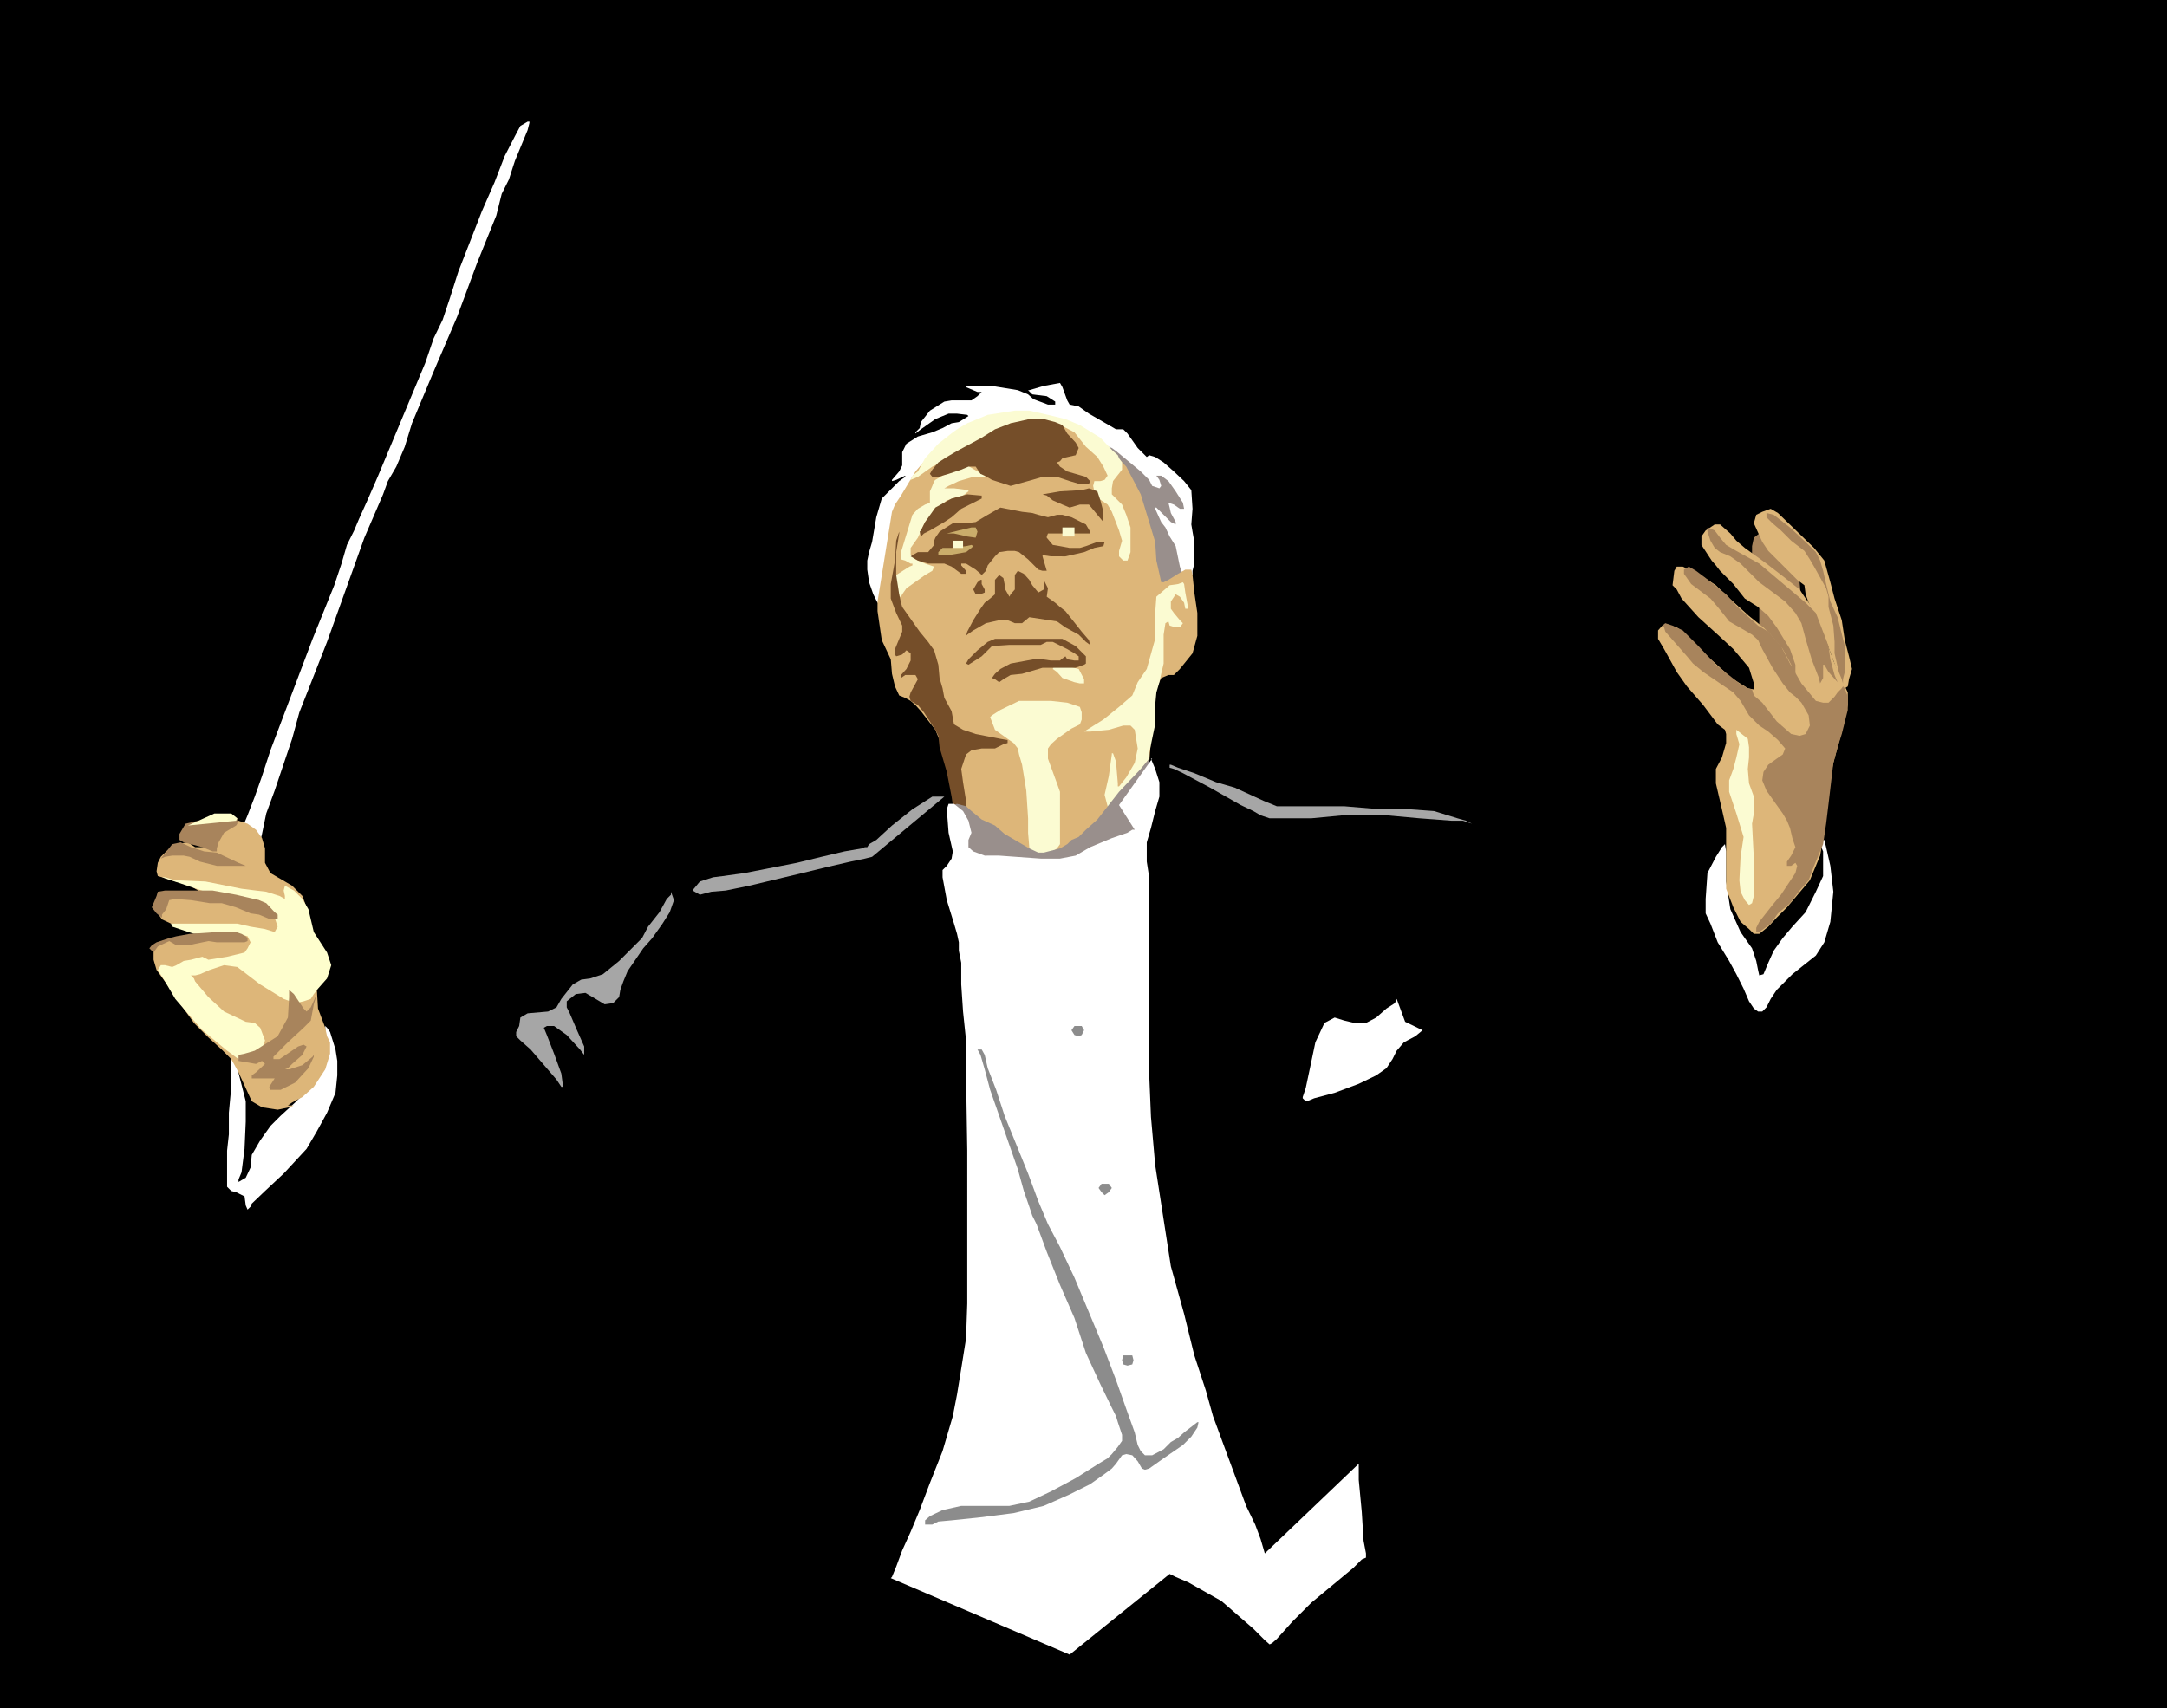
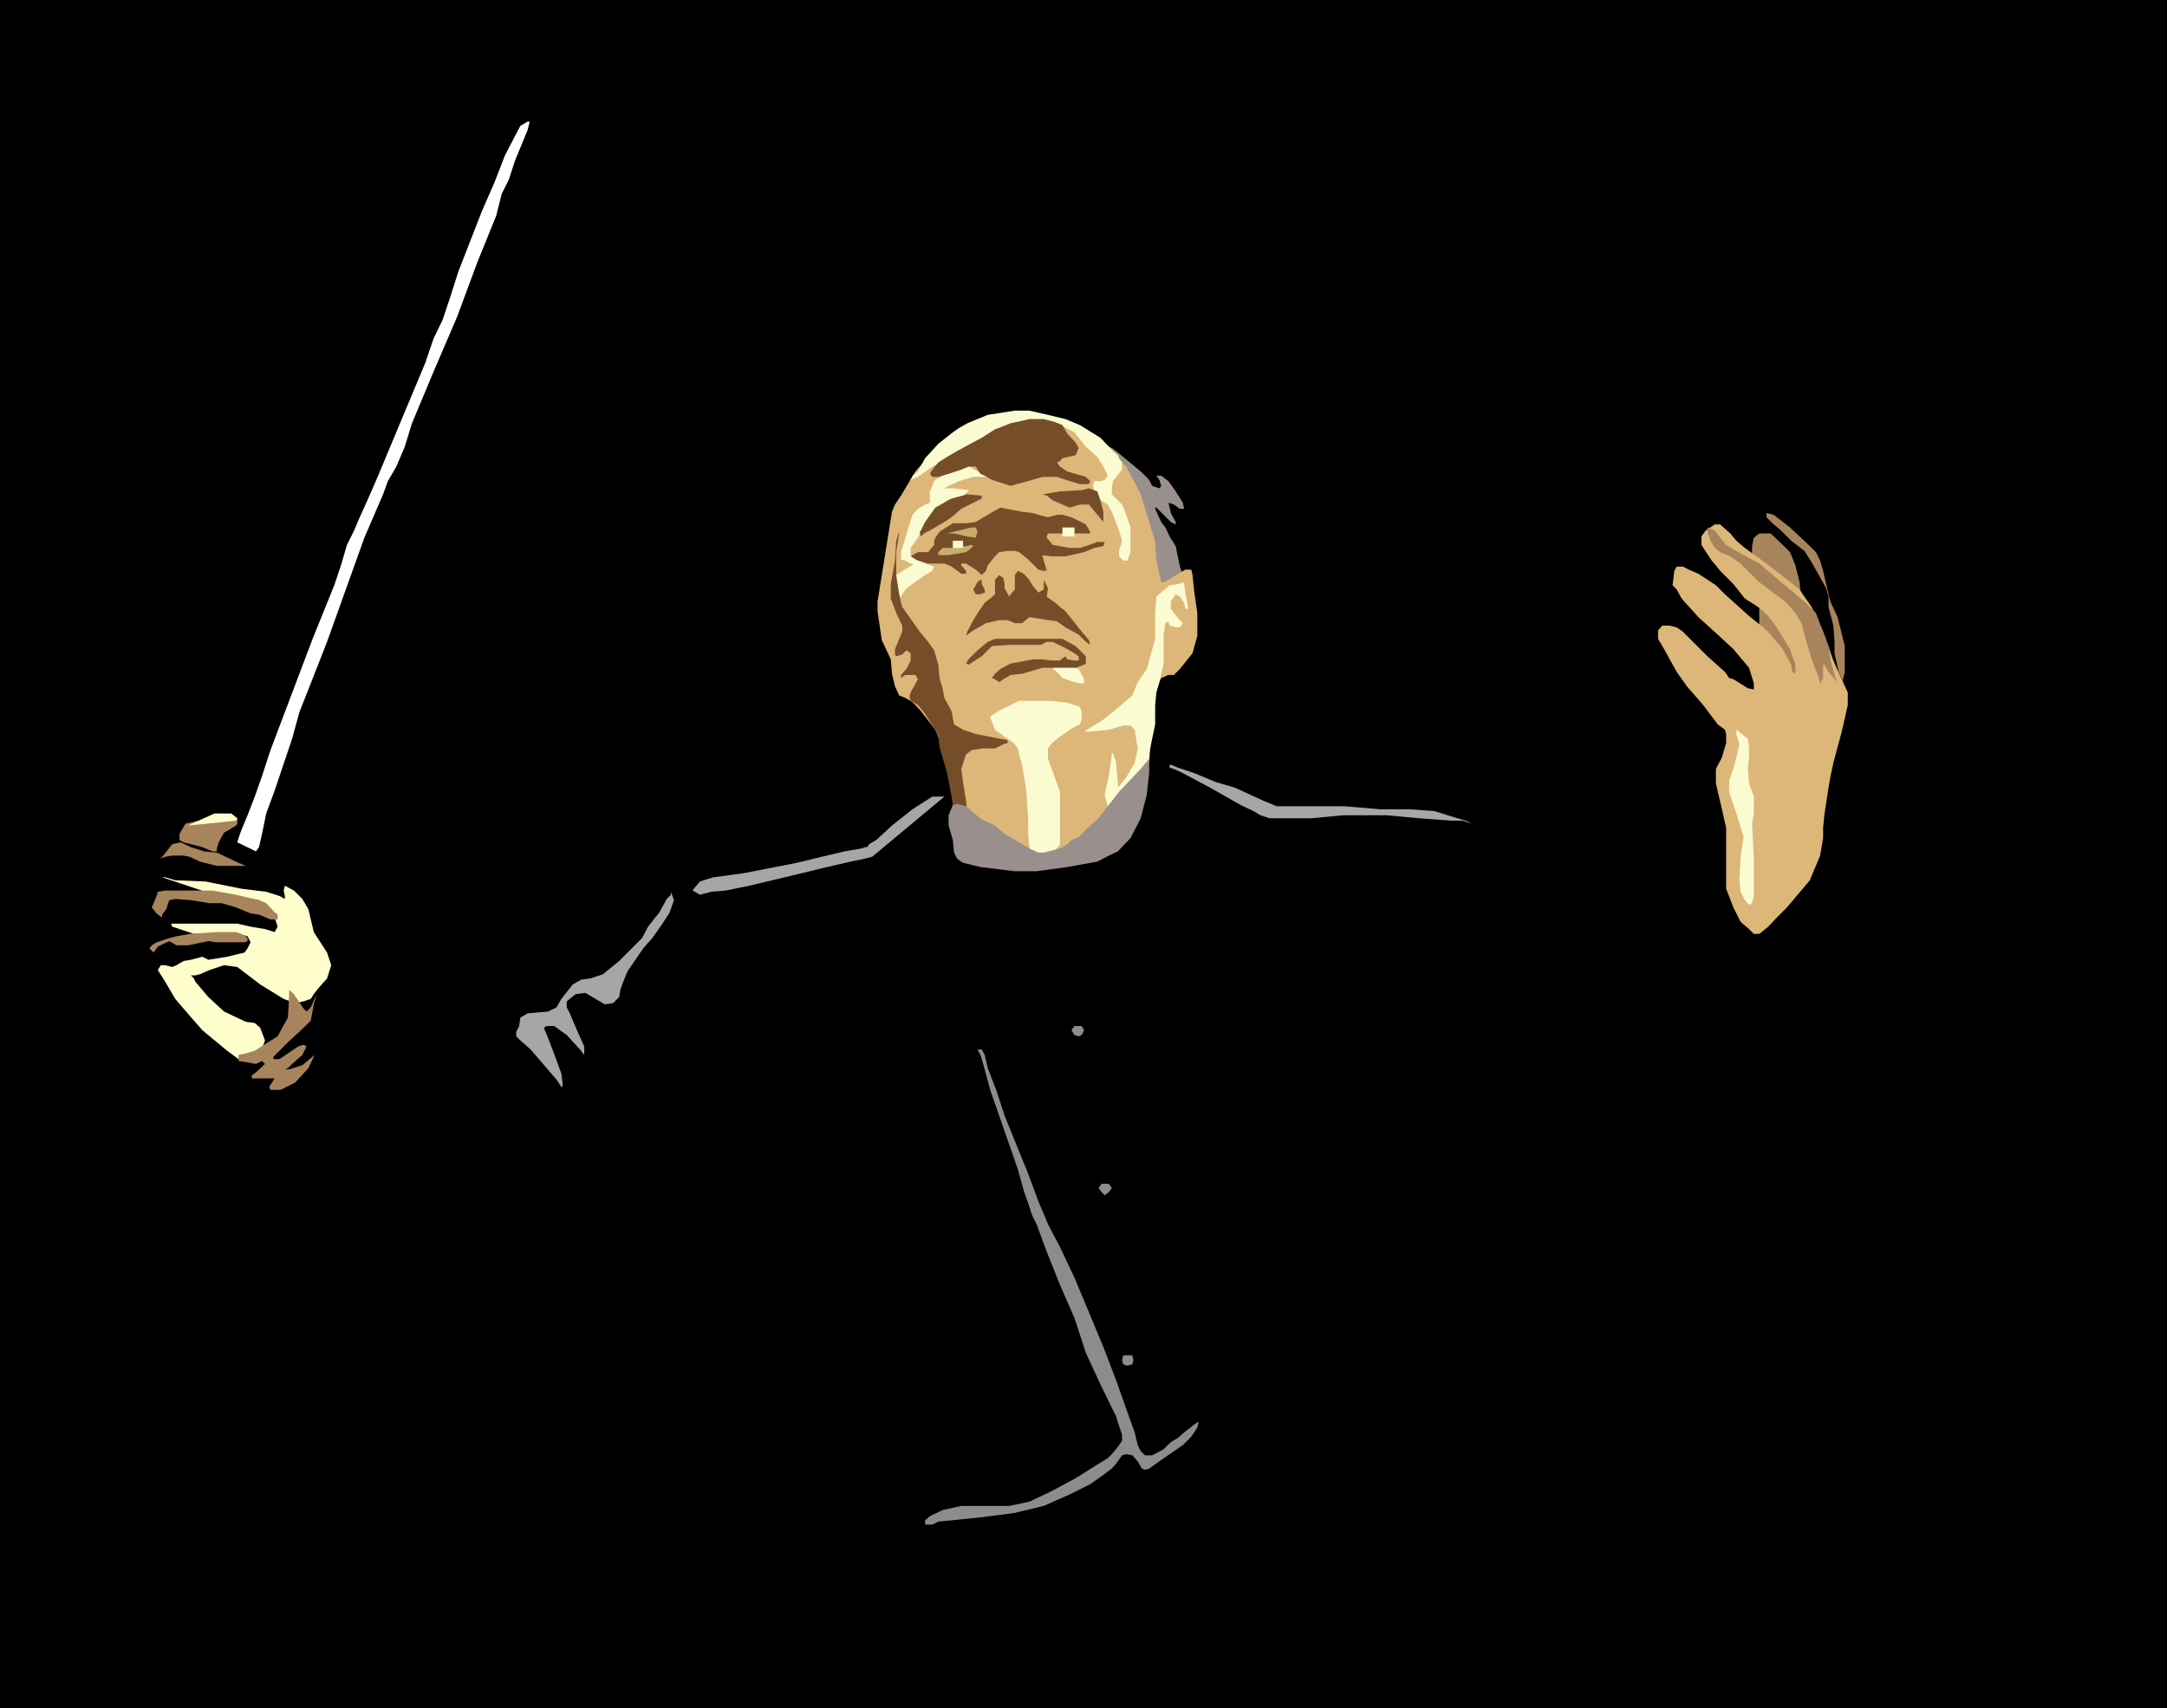
<svg xmlns="http://www.w3.org/2000/svg" width="359.801" height="283.699">
  <rect width="100%" height="100%" fill="#333333" stroke="none" />
  <path d="M0 0v283.7h359.8V0H0" />
  <path fill="#a8845c" d="M292.102 111.102v-10.5l-.5-2.7-.7-4.3v-2.903l.301-1.398.899-.7H294l2 1.899 1.203 1.2.899 2.202.699 2.797.3 3.203.5 3.098v2.602l.2 4.097v3.801l-1 .8-1.598.2-2.203-.2-1.7-.8-1.198-2.398" />
-   <path fill="#fff" d="M198 95.5v-.7l.3-1.198V90l-.3-1.7-.2-1.198.2-2.602-.2-3.098-1.198-1.5-1.7-1.601-1.699-1.5-1.402-.899-1-.3-.399.3-1.5-1.5L187.203 72l-.703-.7h-1.2l-1.198-.698-3.301-1.903-1.7-1.199-1.5-.3-.398-.7-.8-2.2-.403-.698-2.7.5-2.398.699h-.199l.7.699 2.398.3 1.402.9v.5H174l-2.398-.9-.899-.8-1.703-.7-4.297-.698h-4.101l-.2.199 1.899.8H163l-.7.7-1 .699H158l-1.2.2-2.398 1.5-1.5 1.902-.199 1-.703.699V72l.902-.7 2.399-1.698 2.199-.903h1.402l1.7.203.199.2-1.598 1L158 70.3l-1.5.8-1.7.7-2.398.699-1.902 1.2-.7 1.402V77.3l-.5 1-1.198 1.398v.203l.699-.203 1.5-.699v.2l-1 .702-2.899 2.899-.902 3.101-.7 4.098-.5 1.7-.3 1.402v1.5l.3 2.097.7 2 .703 1.403L198 95.5" />
  <path fill="#998f8c" d="m184.102 74.2.5.202.699.5 4.101 3.399 1.399 1.398.5 1 1.199.403.3-.403-.3-1L192 79h.8l1.2.902 1.203 1.7 1.2 1.898.199 1h-.7l-1-.7-.902-.3.203.8.2.9.8 1.5v.402l-.8-.403L192 84.301h-.2v.199l1 2.2.7.902.703 1.5 1 1.597.7 3.403.5 1.398v.8l-.801.4-1.2 1-1.601.702-1.5-.703-.5-1-.399-2.097-1.699-6-1.5-6.301-.703-2.399-.7-1.601-1.698-4.102" />
  <path fill="#ddb679" d="M158.402 134.402v-.5l-.199-.902-.203-3.398-.797-3.602v-1.398l-.402-.5-.801-1.2-.7-1.703-2.398-3.097-.902-1-.797-.7-.902-.5-1-.402-.7-1.5-.5-2.098-.199-2.402-.699-1.5-.8-1.7-.7-4.8v-1.598L148.102 85l.5-1.2 1-1.5 2.398-4 4-4.6 4.8-3.4 5.802-1.6h5.8l5.5 1.6 2.899 1.5 2.402 1.7 3.797 4 2.402 4.602 1.399 4.597 1 3.301.199 3.102.5 2.199.3 1.398h.403l.797-.398 1.602-1 1.199-.7h1l.199.899.3 2.902.5 3.399v3.8l-.8 2.899-2.098 2.602-1 1H194l-1.2.5-.8 1.699-.7 4.5-.198 4.101-.301 3.797-.7 1-1.199 1.903-3.601 4.3L181 138.5l-1.7 1.7-1.698 1.402-3.102 1.5h-3.598l-2.601-1-2.2-1.2L164 139.2l-2.398-2.097-2-2-.7-.403-.5-.297" />
  <path fill="#fbfbd2" d="m149.602 99.102.199-.403.699-1 3.102-2.199 1.199-.7.3-.698-1.5-.5-1.601-.7-.797-.703V91l1.2-1.7 1.199-2.6 2.199-2.4 1.402-1.198 2.7-.801.898-.7v-.199l-2.399-.3h-1.601l.699-.403 1.703-.797 2.399-.703h2.101l-.703-.5-2.398-1.398-2.399.699-2.902 1.7-.2.202-.3.797-.399.903V83.5l-.8.3-1.2.7-.902 1-1.898 6.2v1.202l.699.2.902.5h.297v.3l-.5.2-2.2 1.398v2.402l.5.797v.403h.302" />
  <path fill="#fbfbd2" d="m151 79.902.203-.203 1.2-.5L154.8 77.5l3.2-1.598 1.602-1 1.699-.703 2.402-1.5 2.899-1.398 1.199-1 1.902-.2h2.7l3.097.2 2.902 1.5 1.899 2.398 1.902 1.703 1 1.598.7 1.5-.5.7-.7.202h-1l-.203.797.203.903.7 1.199 1.5 1 .699 1.199 1.199 3.102.5 1.699-.5 1.699v.902l.699.7h.703l.5-1.403v-4.097L187 85.5l-.7-1.7-1.698-1.698v-1l.199-1.2L186.3 78v-1.2l-.5-.698-.2-.5-.8-.7-2.098-2.203-3.402-2.097-2.399-1-2.902-.7-3.098-.703H168.5l-4.5.703-3.398 1.399-1.399.8-1 .7-2.402 1.898-2.2 2.403-1.199 2.199-.902.699v.2l-.5.702m23.8 31.2.7.5.902 1 2 .699.899.199H180v-.7l-.898-1.698-2.7-.7-.902-.203h-.297l-.402.903" />
  <path fill="#754e29" d="m152.902 89.102.5-.5 1-.5 2.399-1.403 1.199-.797 1.602-1.402L163 82.8v-.5h-.2l-2.198-.198L158 82.8l-2.7 1.5-1.698 2.398-.7 1.403-.199.199.2.8m20.199-6.998.699.199 1 .8 1.601.7 1.2.5 1.699-.5h1.5l2.402 2.898V85l-.5-1.898-.5-1.5-1.402-.5-1.2.3-3.601.2-2.898.5M162.8 78.7l.7.3 1.203.7 3.098 1 3.601-1 1.7-.5h2.398l2.102.702 1.699.5h1.5l.199-.5-.7-.703-3.097-.898L176 77.5l-.5-.7.5-.198.402-.5 2.2-.5.5-1.2-.5-.902-1.399-1.5-.8-1.398-1.2-.5-1.902-.5h-2.399l-3.101.699-2.598 1L163 72.699l-4.098 2.203-1.699 1-1.402.899-1 1.199-.399.7.399.5h1l1.699-.5 2.102-.7 1.199-.5H162l.8 1.2m-2.398 31.5.399-.7 1.5-1.5 1.699-1.398 1.203-.5h11.2l2.199 1.199L180.3 109v1.2l-.301.202-1.398.5h-5.5l-3.399 1-1.902.2-1.2.699-.699.5-.699-.5-.5-.2.5-.699.899-.8 1.699-.903 3.8-.699h1.5l1.399.2h1.5l.203-.2.7-.5.3.5 1.2.2h.699v-.7l-.7-.5-1.199-.7-2.402-1.198h-1l-1 .5h-5.2l-2.898.199L163 109l-2.2 1.402-.398-.203" />
  <path fill="#754e29" d="m149.602 100.102.199.699 2.902 4.101 1.399 1.7 1 1.398.699 2.402.199 2.2.5 1.699.3 1.601 1.2 2.2.402 2.199 1.5.898 2.098.703 4.102.797 1.199.203v.5l-.7.2-1.398.699H163l-1.7.3-.898.7-.8 2.398.3 2.203.5 3.098.2 2.402.199.7v.199l-.2-.2-.699-.199-1.5-1.5-.199-.703-.203-1.398-.797-4.102-1.203-4.097-.2-1.903-.5-1-1.898-2.898-1-1.2-1.199-.699-.203-.703.203-.699 1.2-2.2-.403-.698h-1.7l-.698.5v-.5l.898-1 .703-1.403V108.5l-.703-.5-.7.7-1 .3-.198-.3v-.9l1.199-2.898v-1l-1-2.101-.899-2.399V97l.7-3.898.199-3.301.5-1.5v-.7 1l-.5 3.098V95.5l.5 3.2.3 1.402" />
  <path fill="#fbfbd2" d="m164.402 119.102.301-.301 1.399-.899 3.101-1.5h5.297l2.703.297 2.098.703.3.899v1.199l-.3.8-1.399.7-2.402 1.7-1 .902-.5.699V126l1.5 4.102.5 1.398v8.7l-.5.702-.7.5-1.5 1.2h-.898l-1-.5-.5-1.403-.199-2.398v-2.399l-.3-4.601-.7-4.301-.5-1.7-.203-1-.7-.898-1-.703-2.097-1.5-.8-2.097m15.199 2.398H180l3.203-2 2.598-2.098L188 115.5l.902-2.2 1.5-2.198 1.399-5V101.8l.199-2.7 2.203-1.902 1.399-.199.8-.3.2.3.199 1.402.5 2.7h-.5l-.2-1-.699-1-.699-.403-.8 1.203v1.2l.5.699 1 1.199.5.5-.5.7h-.7l-1-.298-.203-.703-.5.301-.297 1.902v4.797l-.402 1.703-.301 1.399-.5 1.7-.2 2.102v3.199l-.5 2.398-.5 2.403V126l-6 7.902-.698.5-.2-.5-.5-1.902.7-3.098.5-3.601v-.2h.199l.5 1.399.3 3.602v.5h.2l1.199-1.5 1.402-2.403.5-2.398-.5-3.102-.699-.699H186.5l-2.398.7-3.102.3h-1.398" />
  <path fill="#998f8c" d="m190.8 126-.398.5-1 1.2-3.601 3.8-3.598 4.602-1.902 1.699-1.2 1.199-1.199.5-.699.7-1.203.702-2.7.7h-.898l-1.5-.7-4.101-2.402-1.598-1.398-2.203-1-1.7-1.403-.898-.797-1.5-.402-.699.2-.703 1.702v1.7l.703 2.398.2 2.102.5 1 1 .699 2.898.699 5.699.7h3.602l5.101-.7 5-.898 1.899-1 1.5-.7 2.101-2.203 1.7-3.297 1-3.902.398-3.598V126" />
-   <path fill="#fff" d="m191.3 126-5.5 7.7 2.602 4.1H188l-.797.5-2.601.9-3.602 1.5-2.398 1.402-2.602.5h-3.2l-6.898-.5H163.5l-1.898-.7-.801-.703V139.5l.5-1.2-.5-2-.899-1.6-1.5-1.2h-.902l-.297.902.297 3.899.703 3.101-.203 1.2-.797 1.199-.703.699v1.2l.703 3.8 1.2 3.902.5 1.7.3 1.398v1.402l.399 2v3.598l.3 4.5.5 4.8v5.802l.2 12.5V216.5l-.2 5.8-.8 5-.7 4.302-.699 3.597L156.5 241l-2.098 5.3-1.699 4.5-1.5 3.602-1.402 3.098-1 2.7-.7 1.702-.199.2 29.7 12.699 16.601-13.399 1 .5 2.098.899 5.5 3.101 5.3 4.598 1.899 1.902.8.7.403-.2.797-.703 2.602-2.898 3.101-3.102 2.899-2.398 4.101-3.399 1.399-1.402.699-.3v-.7l-.399-2.098-.3-4.8-.5-5.301v-2.7L210 258l-.2-.7-.5-1.698-.898-2.403-1.5-3.097-5.5-14.903-1.199-4.297-1.902-5.8-1.7-6.903-2.199-7.898-2.601-16.801-.7-8-.3-7.2v-32.6l-.399-2.598v-3.2l.7-2.402.699-2.8.699-2.4v-2.398l-.7-2.203-.5-1.199-.198-.5h.199m24.999 56.402v-.203l.5-1.5.7-3.297.902-4.3.801-1.7.7-1.5 1.699-.902 1.601.5 1.7.402h1.898L228.5 169l1.703-1.5 1.399-.898.3-.7 1.399 3.797 2.902 1.403-1.203 1-1.898 1-1.2 1.398-.699 1.402-1 1.5-1.703 1.2-2.898 1.398-4 1.5-3.399.902-1.203.5h-.2l-.5-.5m70.302-41v5L287.3 151l1.699 3.8 1.902 2.7.7 2.102.3 1.5.2.898.699-.2.8-1.898.899-2 1.5-2.101 1.602-1.899 2.199-2.402 1.699-3.398 1.203-2.602v-4.098l-.5-1.203.5-.699h.2l.3 1.2.7 3.1.5 4.302-.5 5-1 3.398-1.403 2.2-2.398 1.902-1.5 1.199-2.602 2.601-1 1.5-.7 1.399-.698.699h-.7l-.699-.5-.8-1.2-.903-2.1-1.2-2.4-1.198-2.198-1.899-3.102-1.203-3.098-.797-1.703v-2.398L283.5 145l1.402-2.7 1-1.6.5-.5.2 1.202M54 170.402l.3.297.5.703.903 2.899.297 1.898v2.403l-.297 2.898-1.402 3.3-1.7 3.102-1.699 2.899-3.8 4.101L44 197.801l-2.2 2.101-.198.5-.5.5-.301-.703-.2-1.5-1.398-.699-.8-.2-.7-.698v-6l.297-2.7v-3.601l.402-4.301v-6l.301.7.7 2.202 1.398 5.5v3.399l-.2 4.5-.5 3.898-.5 1.203v.399l1.2-.7.8-1.699.2-2.101 1.402-2.399 1.7-2.402 1.699-1.7L49 183.103l2.602-2.602 1.699-3.098.699-3.101v-3.899" />
  <path fill="#a6a6a6" d="m194.203 127.5.7.2 1.5.702 4.5 2.399 5.097 2.898 2.102 1 1.199.703 1.5.5h6.902l5.297-.5h7.203l5.5.5 5.297.399h1.902l1.5.5h.399-.399l-1-.5-1.402-.399-3.898-1.203-4.102-.297h-4.797l-6-.5H212l-2.2-.902-4.8-2.2-3.098-.898-3.601-1.5-2.7-.902-1.199-.5h-.199v.5m-37.403 4.8-12 10-1.198.302-2.399.5-3.902.898-4.098 1-8.8 2.102-3.903.8-2.398.2-1.899.5-1.203-.7.203-.3 1-1.2 2.2-.703L120 145.5l3.602-.5 8.699-1.7 4.101-1 3.801-.898 2.899-.5.5-.203H144l.3-.5 1.2-.699 2.602-2.398 3.398-2.7 3.3-2.101h2m-45.398 15.801v.5l-.699.699-1.203 2.199-1.898 2.402-1 1.899-3.801 3.8-2.7 2.2L98 162.5l-1.5.2-1.398.8-1.899 2.402-.8 1.399L91 168l-3.398.3-1.2.7-.199 1.402-.5 1v.7l.7.699 1.699 1.5 4.3 5 .801 1.199h.2v-.7l-.2-1.5L92 175l-1.2-3.098-.5-1.203.5-.297H92l2.102 1.5 2.199 2.399.699.898v.301-1.7l-1.2-2.698-1.198-2.801-.5-1v-1l1.5-1.2 1.601-.199 1.7 1 1.5.899 1.398-.2 1-1 .199-1.199.5-1.402.703-1.7 2.598-3.8 1.5-1.7 1.699-2.398 1.203-1.902.7-2-.5-1.398" />
  <path fill="#ddb679" d="m291.203 155.102-.8-.801-1.403-1.2-1.2-2.402-1.198-3.097V137.5l-.7-3.098-1-4.3v-2.403l1-1.898.7-2.399v-1.5l-.2-.703-1.199-.898-2.402-3.2-2.7-3.101-1.699-2.398-2.101-3.801-1-1.7V104.7l.699-.797h1.203l1.2.297 1 .703L283.5 109l2.902 2.602.7 1 .699.199 2.402 1.5 1 .199v-1l-.8-2.598-2.602-3.101-2.598-2.399L282 102.5l-2.797-3.098-.8-1.5-.7-.703.297-2.398.402-.7h1l1 .5 1.598.7 2.902 1.898 1.5 1.5 4 3.602 1.5 1.199.899.7 1.199 1.202 2 2.399 1.402 2.601.2 1.2.5.3v-1.5l-.899-2.601-2.203-3.602-1.398-1.898-1.7-1.5-2.199-1.399L287.801 97l-2.2-2.2-.699-.898-.699-.8L282.5 90.5v-1.398l.703-1 1.5-1h.899l1.699 1.5 1 1.199L289.703 91l3.598 2.602L296.402 96l2.399 1.902.8 1.2 1.2 1.699 1.902 4.101 1.7 4.797 1.597 3.602.8 1.699v2.102l-1 4.398-1.398 5.2-.5 2.402-.3 1.699-.7 4.601-.199 2.098v1.7l-.5 2.902-.703 1.699-1 2.398-3.797 4.5-1.703 1.703-1.398 1.5-1.5 1.2h-1.2.301" />
-   <path fill="#ddb679" d="m306.3 114.3.5-.3.2-1.2.5-1.698L307 109l-.7-2.7-.5-3.3-1.198-3.598-.7-2.703-1-3.597L301.203 91l-6-5.8-1.203-.7-1.398.5-1 .5-.399 1.402L292.602 90l1 1.5 4.8 4.8 1.2.9.199 1.5.5 1.402.902 1.699 1.7 3.8 1.5 4.098.699 1.903.199 1 1 1.699" />
-   <path fill="#a8845c" d="m276 103.902.3.297.2.703 3.602 4.098 1 1.2 1.699 1.402 5 3.398 1.199 1.402 1.402 2.399 1.7 1.699 1.5 1 1.601 1.402 1.2 1.399-.403 1-1 .699-1.398 1-.801 1.2-.2 1.402.7 1.699L294.5 133l1.5 2.102.703 1.199.5 1.199.399 1.7.5 1.5-.7 1.402-.699 1v.699h.7l.699-.5.3.5-.3 1.199-2.399 3.602-1.402 1.699-2.2 2.8-.5 1v.7h.5l.7-.5 1.199-.899 1.203-1.703 2-1.699 1.598-2.098 1.5-1.703.902-2.398 1.5-3.602.5-3.398.399-3.301.8-6.8.7-2.598.699-2.2 1-4V115.7l-.5-1.398L306 114l-.2.3-.698.7-.5.7-1 1h-.899l-1.203-.298-2.398-2.902-1.899-3.3-1.5-2.9-2.101-2.398-1.7-1-3.601-3.3-1.7-1.903L283.204 96l-1.601-1.2-1.2-.698-.8.5v.699L280.8 97l1.199.902 2 1.5 1.203 1.399 1.2 1.5.699.898 2.601 1.5 1.2.703 1 .899.699 1.5 1.699 3.101 1.7 2.598 1.203 1.5.899.7 1 1 1.199 2.1.199 1.7-.7 1.402-1 .297-1.398-.297-2.402-2.101-2.398-3.102-1.399-1.199-.3-1-.7-.2-1.402-.8-3.899-3.098-2.902-3.101-2.598-2.602-1.699-.797-1.203-.402-.5.402" />
  <path fill="#fbfbd2" d="M288.3 121.2v.702l.5 1.7-.5 2.199-.5 1.898-.698 1.903v1.898l1.199 3.602L289.5 139l-.5 3.3-.2 3.9.2 1.902.703 1.398.7.8.5-.3.3-1.2v-6.198l-.3-5.801.3-1.7v-2.8l-.8-2.2-.2-2.402.2-1.898v-1.7l-.2-1.402-1.902-1.5" />
  <path fill="#a8845c" d="M283.5 87.602v.699l.5 1.5.703 1.199.899.7 1.699.702 1.699 1.2 3.102 3.097 4.3 3.203 1.7 1.899 1 1.699.699 2.602 1 3.398 1.199 3.102.203.898v.5-.5l.5-.898v-2.2h.2l.699 1.2 1.5 1.699-.5-1.2-.7-2.601-.3-2.2-2.102-5.5-1.7-1.698-7.698-6.5L288.3 91.5l-1.7-1-1-1.2-.898-1.198-1.203-.5" />
  <path fill="#a8845c" d="M293.3 85.2v.702l1 1 1.403 1.2 1.7 1.699 2.199 1.699.898 1.402.703 1.2 2 3.597.399 1.403v1.699l.8 3.101.2 2.7v1.898l.699 3.102.5 1.199.199.699v-.7l.3-1.198V107.3l-1.198-4.801-1.2-2.598-.699-2.902-.5-2.2-.5-1.698-.703-1.403-1.2-1.199-3.097-2.898L294.5 85.5l-1.2-.3" />
  <path fill="#fff" d="m39.402 139.902.2-.703.5-1.398 1-2.399 1.199-3.101 1.199-3.399 1.402-4.3 7-18.5 3.598-8.903 1.203-3.597.899-3.102 1.199-2.398.8-1.903L61 83.102l1.703-3.903 3.797-9.097 4.102-9.801L72 56.199l1.5-3.097 1.203-3.602 1.399-4.398 3.898-10 2.102-4.801 1.699-4.399 1.699-3.3.902-1.7 1.2-.703h.3v.203l-.3 1.2-2.102 5.097-.297.903L84.5 29.8l-1.2 2.398-.898 3.602-3.199 7.898-3.3 8.903L72 61.699l-3.598 8.602-1.199 3.898-1.402 3.301-1.399 2.402-.8 2.2L60.5 89.3l-6.2 17.3-3.097 7.899-1.5 3.8-1.203 4.4-2.898 8.6-1.399 3.802-.703 3.398-.5 2.2-.5.702-3.098-1.5" />
-   <path fill="#ddb679" d="m48.8 183.602-.8.3-1.898.399-2.602-.399-1.7-1-2.198-4.8-1.2-2.2-1.601-1.601-2.2-2-2.398-2.399L30 166.801l-1.598-2.399-2.402-3.3-.5-1.7V157.5l.5-.5.902-.7 3.098-.8 2.902-.398h1.2-.5l-1.899-.801-3.3-.899-1.5-.703-.7-1-.203-2.398.203-.7.7-.5h5.3l1.7.7v-.2l-1-.699-1.7-1-2.8-.703-1.5-.5-.7-.199-.203-.8.203-1.4.5-1 .899-.898 1.5-1.203 2.101-.297 1.2.797h1.5l.898-.797L36 138.301l1.203-1.2 2.399-.8 1.5.5 1.398 1 1 1.398.5 1.703v2.399l.902 1.699 3.598 2.102 1.703 1.699 1 2.699.399 2.402.5 1.2L53.3 157.5l.699 1.402-.398 1.7-1 3.597.199 3.301 1.2 3.2.3 1.402.5 1V175l-.8 2.602-1.898 2.898-1.899 1.7-1.703.902-.7.5h1" />
  <path fill="#fefecd" d="m31.703 162 .5.5.2.5 2.199 2.602L37.203 168l3.598 1.7 1.5.202.902.797.797 2.102-.797 2.199-1.402.902h-2.2l-1.898-1.402-4.101-3.398-2.102-2.403-2.398-2.797-1.7-2.902-1.199-1.898.5-.801h.7l1.199.3.699-.3 1.199-.7 1.203-.199 1.899-.5 1 .5 3.101-.5 2.899-.703.5-.699.5-1-.5-1-1.5-.398h-7.399l-2.402-.801-1.2-.399-.199-.5h11l2.2.5 2.398.399 1.602.5.5-.899-.5-1.5-.2-.902-.699-.8L43 149.5l-5.297-.898-2.402-.5h-1.2l-7.199-2.403h.5l1.7.5 5 .203 6 1.2 2.398.3 1.703.2 2.2.699.898.5v-.5l-.2-.899.2-.8 1.5.8 1.402 1.399 1 1.699.899 3.8 2.199 3.4.699 2.1-.7 2.2-1.5 1.7-.698.902-.5.8-1.2.399-1.402.3-1.898-.699-3.899-2.402-3.8-2.898-2.2-.301-2.402.8-1.598.7-.8.199h-.7" />
  <path fill="#a8845c" d="m26.703 142.602.7-.301 1.199-.2H30.5l1 .2 1.703.8 2.797.7h4.8l-1.198-.5L36 141.6l-2.098-.199-2.199-.703-1.703-.797-1.398.297-1.899 2.403" />
  <path fill="#8c8c8c" d="m180 171.102-.398-.7h-1.2l-.5.7.5.8.7.2.5-.2.398-.8m4.602 26.198-.5-.698h-1.2l-.5.699.5.699.5.5.7-.5.5-.7m3.601 28.602-.203-.8h-1.5l-.2.8.2.7.703.199.797-.2.203-.699" />
  <path fill="#8c8c8c" d="m163 174.3.5.9.5 2.202 1.402 3.598 1.399 4.3 3.902 9.602 1.7 4.598 1.597 3.8 2 3.802 2.402 5.097 4.801 11.5 2.098 5.5L187 234l1.402 3.902.5 2.098.5 1 .7.7h1.199l1.902-1 1.2-1.2 1.199-.7 1-.898 2.199-1.703H199l-.2.903-1 1.5-1.398 1.398-3.199 2.2-2.402 1.702-.7.2-.5-.2-.699-1.203-.902-1-1-.199-.7.2-1 1.402-.698.8-1.2.899L181 246.5l-3.398 1.7-4.301 1.902-5 1.199-5.5.699-4.801.5-2.2.2-1 .5h-1.198v-.7l.8-.7 2.098-1 3.102-.698h8l3.3-.7 3.598-1.703 4.102-2.199 3.8-2.398 1.5-.903.7-.699 1-1.2.699-1v-1l-.7-2.1-.3-1-.7-1.4-1.898-3.898-2.402-5.203-1.899-5.797-2.402-5.5-2.2-5.5-1.698-4.601-.7-1.399-.5-1.5-.902-2.601-1-3.602-3.098-8.898-1.5-4.301-.902-3.398-.7-2.403-.5-.898h.7" />
  <path fill="#a8845c" d="M26.902 152.402v-.5l.7-.902.5-1.5 1-.2 2.601.2 3.098.5h2l2.402.7 2.399 1 1.398.202 1.902.797h1.2v-.797l-.5-.402-1.399-1.5-1.203-.5-3.797-.898-3.902-.7h-7.899l-1.199.2-.203.699-.797 1.898.797 1 .902.703M25.5 158.2l.703-1 1.899-.9 1.199.7h1.902l3.399-.7 1.398.2h4.602l.5-.2v-.5l-.301-.3-.7-.398-.898-.301H36l-4.5.3-2.2.399-1.198.3-2.102.7-.797.5-.402.5.699.7m14.102 17 1-.2 1.699-.5 3.8-2.398 1.7-3.102.199-3.398v-1.2l.8.7 1.602 2.398.5.5.7-.7 1-2.198v-.2.2l-.5 1.699-.5 2.699-1.2 1.2-2.601 2.402-2.399 2.398v.402h1l3.098-2.101.902-.301.5.3-.699 1.4-1.703 1.5-.7.702-.5.2h.7l2.203-.7 1.7-1.402.199-.3v.3l-.899 1.902L49 179.801 46.602 181h-1.7l-.199-.5.899-1.398H41.8v-.5l.699-.5 1.5-1.403-.5-.5-1 .5-2.898-.5v-1m.001-39.297h-1.2l-5.5.399-2.101.5-1 1.699v1l.699.402 1.203.297 1.899.5 1.699.703H36v-.5l.3-1 .903-1.601 2-1.2.2-.3v-.899h.199" />
  <path fill="#fefecd" d="m31.203 137.102 8-.801.2-.399-1-.8h-2.801l-4.399 2" />
  <path fill="#754e29" d="m155.102 89.8.199-.5.699-1 2.203-1.398h2.2L162 86.7l2-1.199 2.102-1.2 3.601.7 1.7.2 1 .3 1.597.402 1.5-.402h.902l1.5.402 2.399 1.2L181 88.3v.3h-7l-.2.5v.2l1 1.199 1.2.2 1.602.3h1.699l1-.3 1.902-.7h1.2l-.2.7-1.5.3-1.703.7-3.098.702H174.5l-1.398-.203v.203l.199.7.5 1.699h-.7l-.699-.2-1.699-1.699-1.5-1.203-.703-.199h-1.2l-1.398.2-.699.702-1.203 1.5-.297.899-.703.699-.2-.2-.8-.698-1.598-1h-.8v.3l.8.899v.5h-.8L158 94.1l-1.2-.5h-2.698l-1.7-.5-1.199-.699.297-.203.902-.5h1.7l1-1.199v-.7" />
  <path fill="#caad6b" d="m155.8 91.7.7-.7h1.5l2.402-.3.899-.2.3.2-.3.3-.899.7-2.902.5h-1.7v-.5m1.403-3.098h1.2l2.199.5L162 89.3l.3-1-.3-.7h-.7l-2.097.5-2 .5" />
  <path fill="#fbfbd2" d="M158.203 89.8V91h1.7v-1.2h-1.7m18.199-2.198v1.5h2v-1.5h-2" />
  <path fill="#754e29" d="M166.8 97.7V97l-.198-1-.7-.5-.699.8v2.4l-.8.702-.903.7-.7 1-1.198 1.898-1 1.902-.2.7.2-.2 1-.703 2.101-1.199 2.2-.5h1.398l.5.2.699.3h1.203l1.2-1 4.597.7 1.402 1 2.2 1.202 1.199 1.2.699.5-.2-.801-1.198-1.399-2.7-3.402-.902-.7-.797-.698-1.402-1 .199-1.403-.7-1.398v1.601l-.898.5-1-1.203-.5-.898-.902-1-1-.5-.5.699v2.402l-.7.797-.198.403-.801-1.403M163 96.3v.7l.5.902v.5l-.7.297h-.8l-.398-.797.699-1.203.5-.398H163" />
</svg>